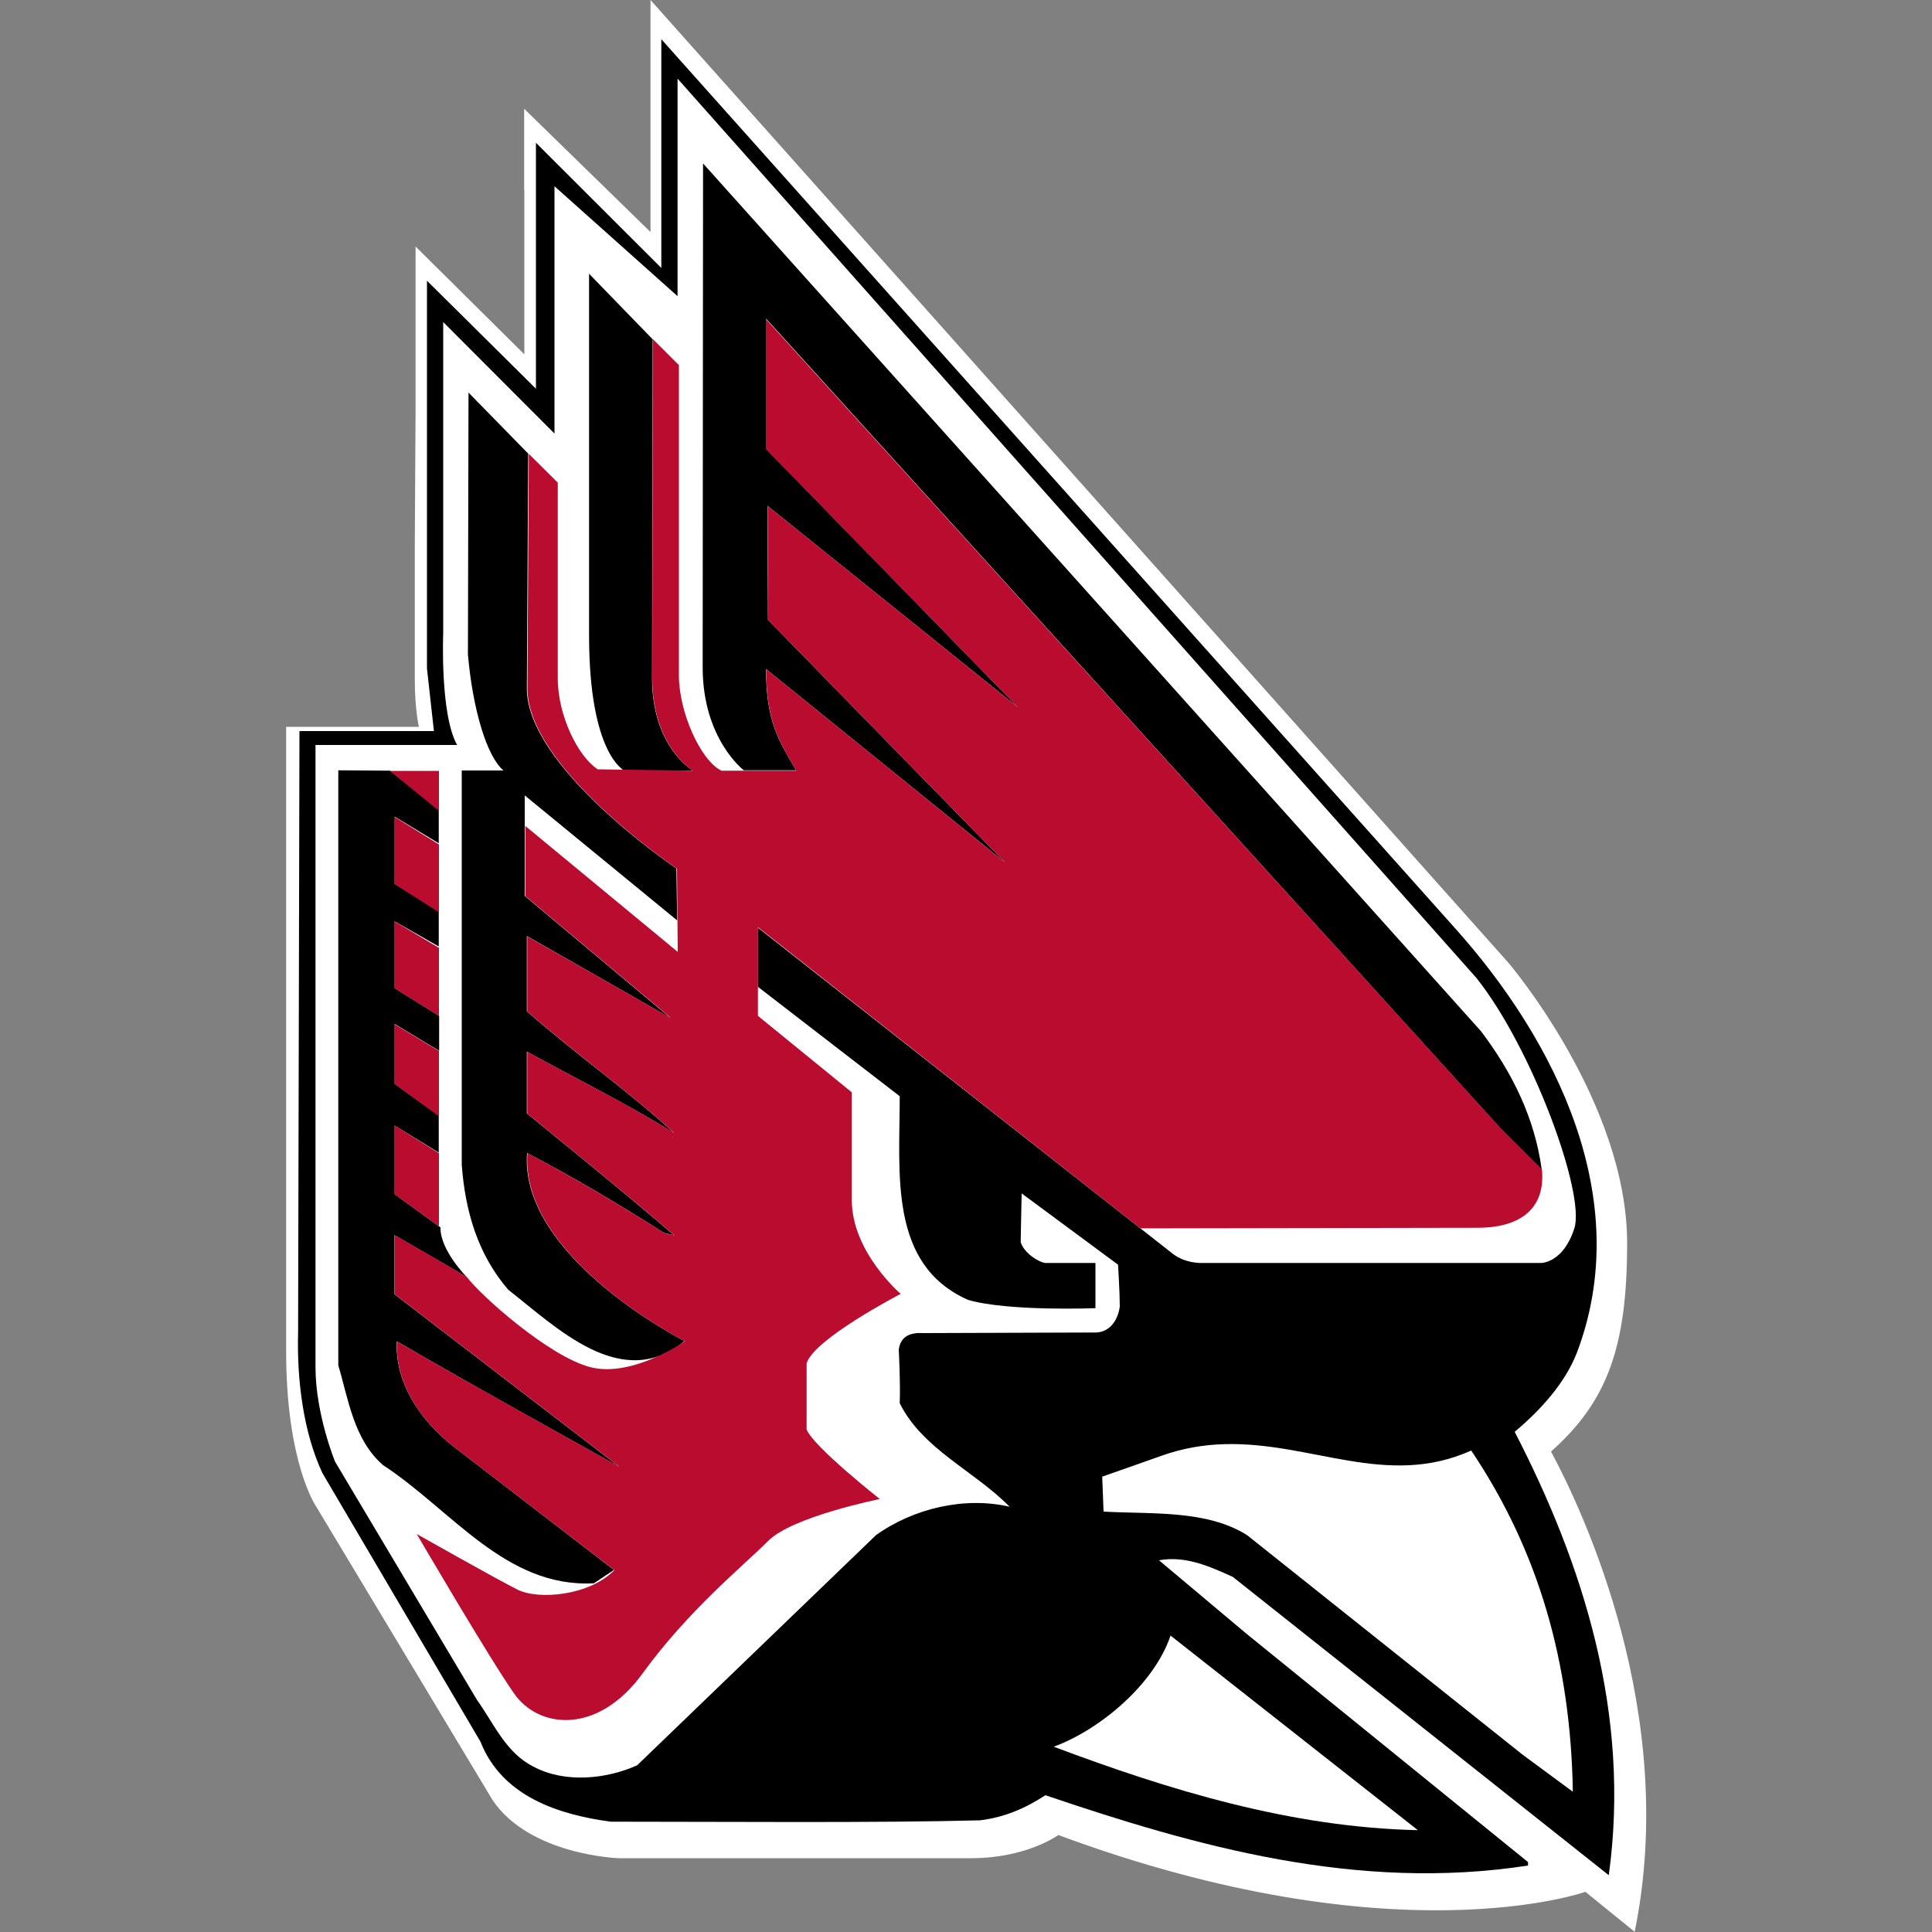
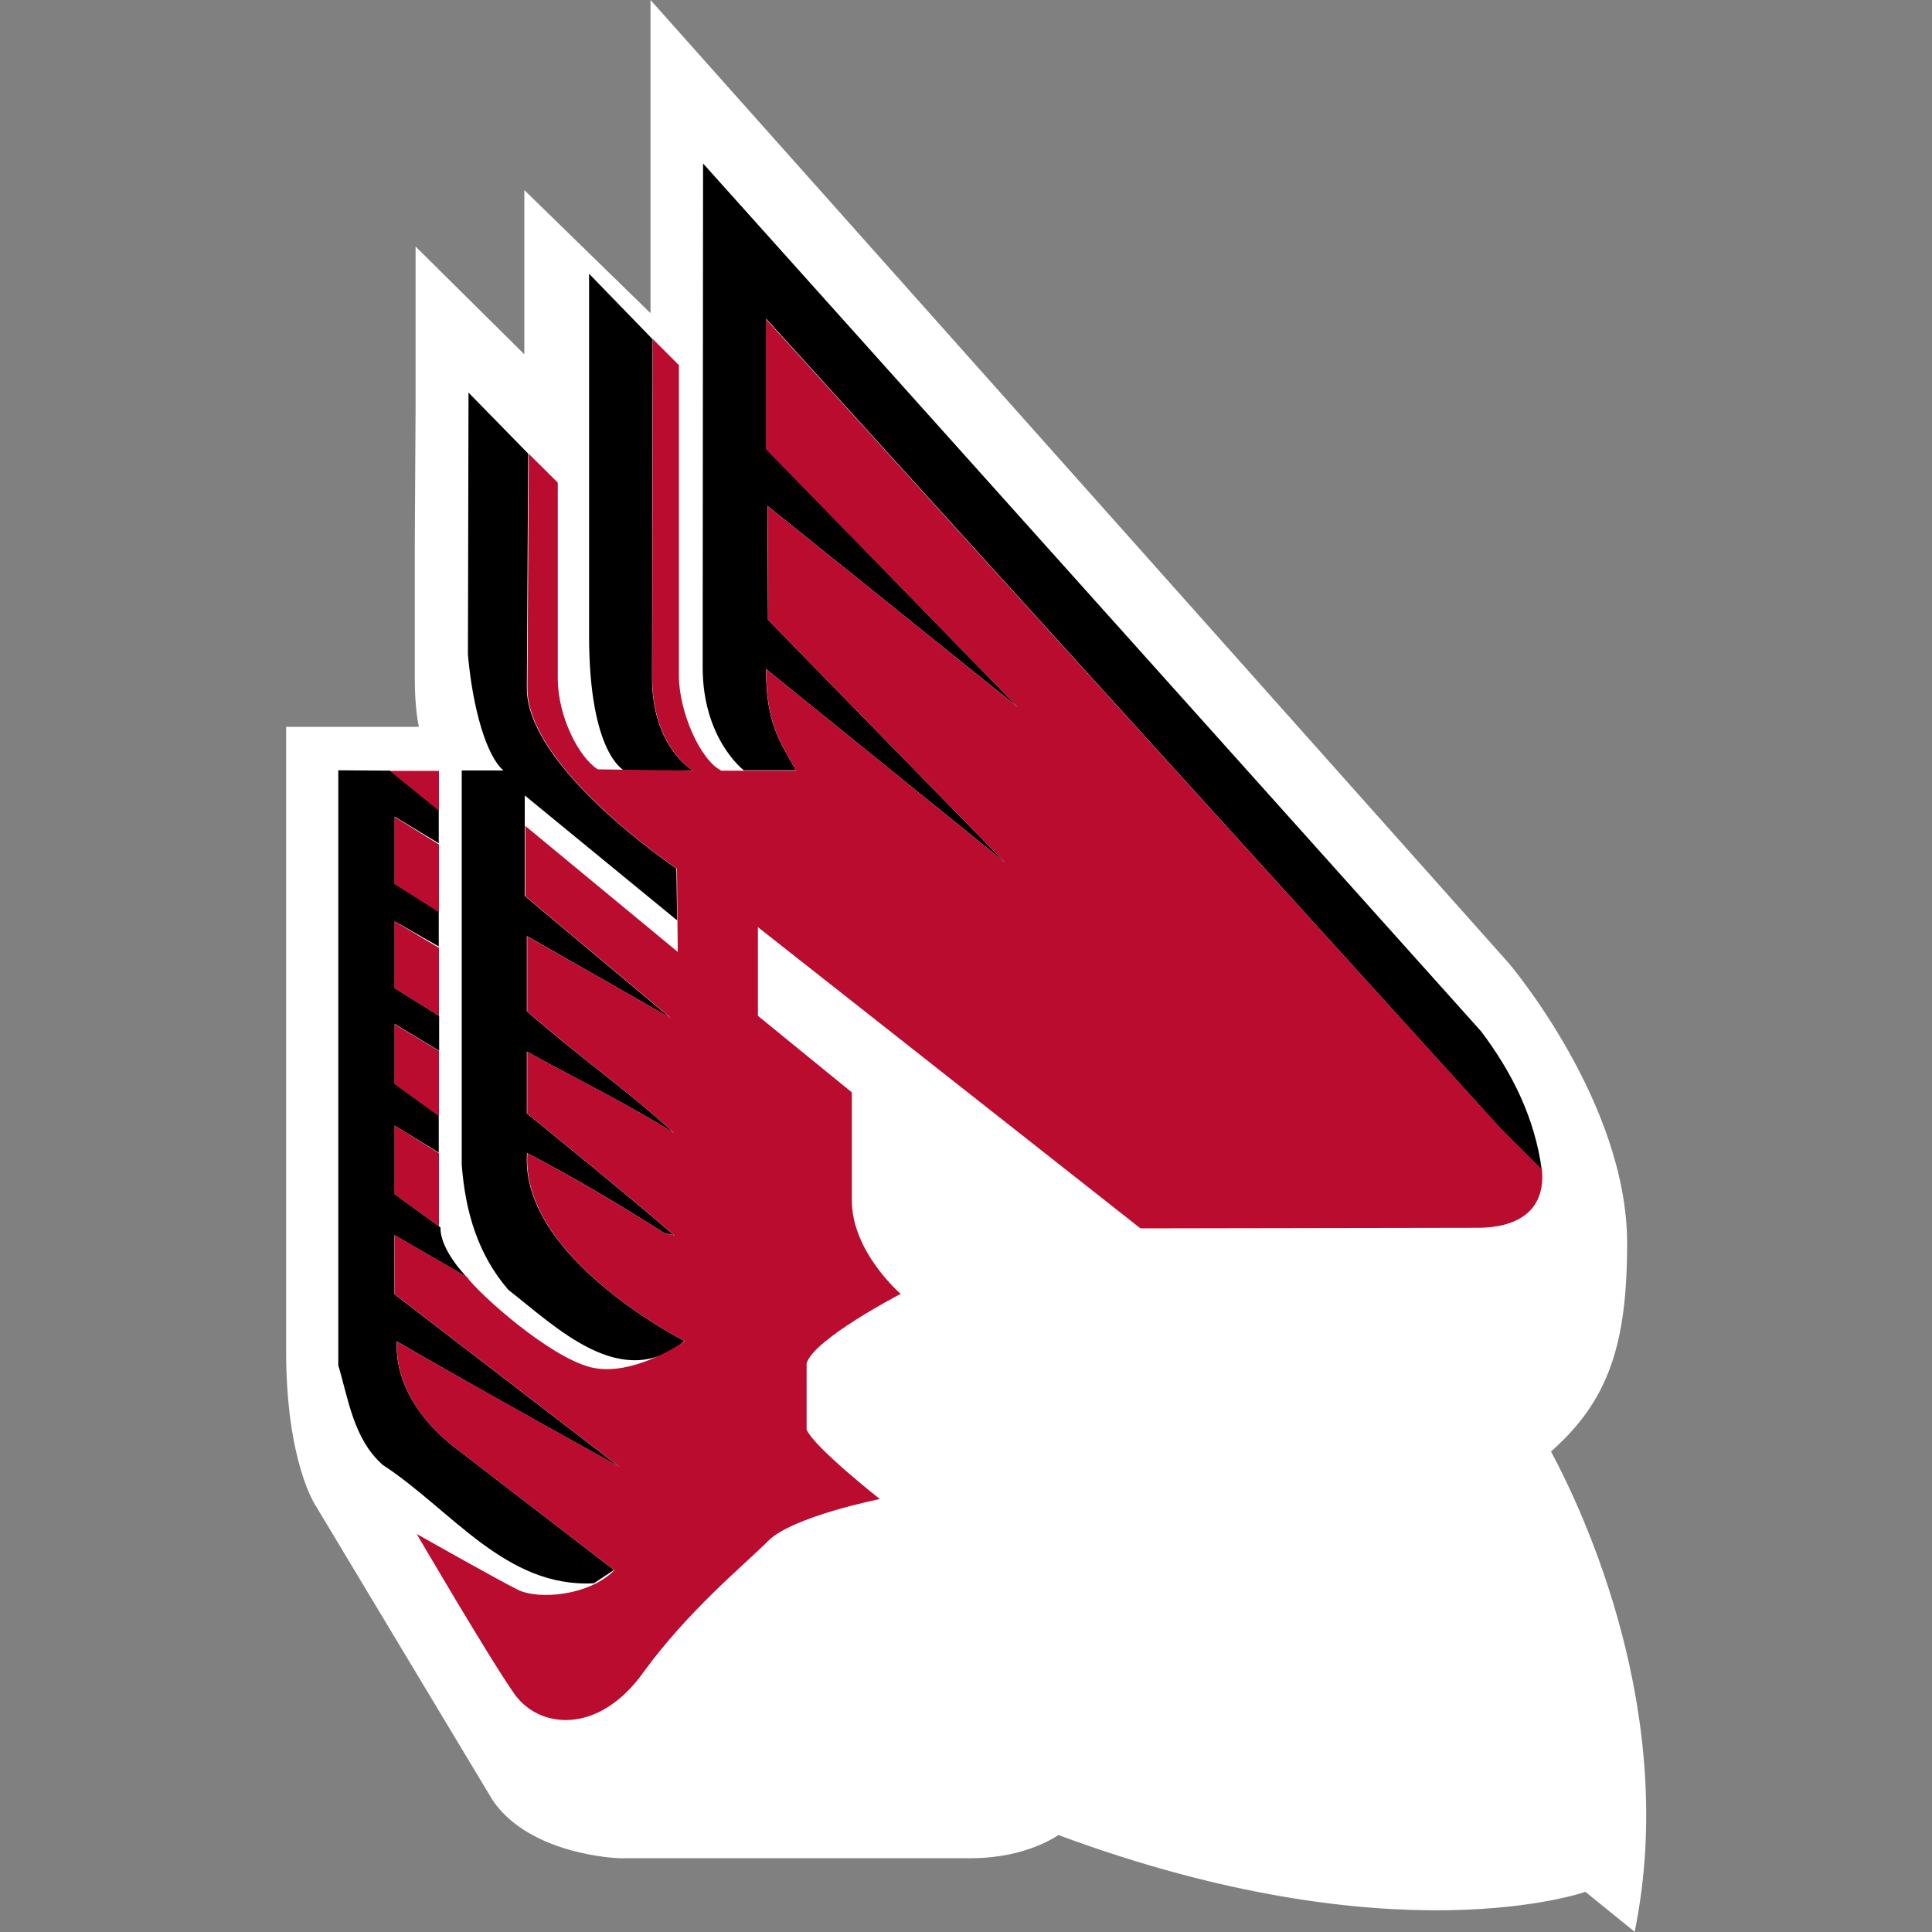
<svg xmlns="http://www.w3.org/2000/svg" id="Layer_101" data-name="Layer 101" viewBox="0 0 100 100">
  <rect x="0" y="0" width="100" height="100" fill="#808080" stroke="none" />
  <defs>
    <style>
      .cls-1 {
        fill: #ba0c2f;
      }

      .cls-2 {
        fill: #fff;
      }
    </style>
  </defs>
-   <path class="cls-2" d="M27.13,9.83v-4.2l6.54,6.38V0l44.42,49.85s6.13,7.19,6.13,14.5c0,5.28-.98,8.16-3.94,10.78,1.67,3.11,6.63,13.62,4.33,24.86l-2.55-2.07s-9.86,3.52-27.28-2.94c0,0-1.63,1.2-4.51,1.2h-18.24s-4.59-.14-6.53-3l-9.14-15.21s-1.55-2.23-1.55-8.05v-32.3h6.87s-.21-.9-.21-2.44v-7.03l.04-6.97v-8.42l5.63,5.58v-8.52h0Z" />
-   <path d="M75.3,48.03c5.23,5.83,9.34,14.06,6.31,22.01-.61,1.55-1.87,2.95-3.21,4.07,3.53,6.84,6.02,14.57,4.87,22.95l-19.46-15.44c-1.19-.54-2.45-1.11-3.82-.86l4.5,3.78,14.6,11.84v.18c-8.86,1.37-17.23-1.01-24.98-3.64-1.04.68-2.13,1.15-3.39,1.3-5.44.14-13.16.07-19.11.07-2.67-.36-5.62-1.29-6.74-4.14l-8.18-13.9c-.98-2.09-1.33-4.8-1.26-7.29l.07-31.12h6.96l-.36-3.24V14.53l5.64,5.59V7.39s6.49,6.48,6.49,6.48V2.03s41.07,46,41.07,46h0Z" />
-   <path class="cls-2" d="M35.07,4.06v11.27l-6.37-5.69v12.8s-5.76-5.77-5.76-5.77v16.13s-.17,4.17.72,5.76h-7.33v32.2c0,2.43,1.01,4.89,1.01,4.89l7.35,12.34c.86,1.19,1.48,2.73,2.92,3.45,1.62.87,3.78.65,5.37-.07l12.36-11.91c1.95-1.4,4.61-2.01,6.92-1.47-1.84-1.87-4.51-2.98-5.69-5.36.04-1.15-.05-2.77-.05-2.77.09-.72.63-.9,1.28-.86l8.81-.03c.81.04,1.26-.63,1.35-1.35,0-.72-.09-2.16-.09-2.16l-4.99-3.69-.05,2.52c.18.59.95,1.04,1.26,1.08h2.61v2.34s-4.51.18-6.6-.43c-4.11-1.83-3.53-6.51-3.53-10.54l-7.35-5.67v-3.06s20.73,16.29,21.45,16.86c.72.58,1.66.5,1.66.5h17.45s1.14,0,1.71-1.8c.57-1.8-2.18-9.32-5.07-12.95L35.07,4.07h0ZM63.36,74.75c-1.04.03-2.12.2-3.24.6-1.26.45-3.07,1.08-3.07,1.08l.07,1.81c2.49.14,5.34-.1,7.43,1.22l14.27,11.37,2.59,1.91c-.11-6.66-1.76-12.45-5.26-17.66-4.39,1.97-8.29-.47-12.8-.33h0ZM60.59,84.65c-.86,2.55-3.68,4.89-6.05,5.76,5.95,2.23,12.22,4.17,18.85,4.32l-12.8-10.07h0Z" />
+   <path class="cls-2" d="M27.13,9.83l6.54,6.38V0l44.42,49.85s6.13,7.19,6.13,14.5c0,5.28-.98,8.16-3.94,10.78,1.67,3.11,6.63,13.62,4.33,24.86l-2.55-2.07s-9.86,3.52-27.28-2.94c0,0-1.63,1.2-4.51,1.2h-18.24s-4.59-.14-6.53-3l-9.14-15.21s-1.55-2.23-1.55-8.05v-32.3h6.87s-.21-.9-.21-2.44v-7.03l.04-6.97v-8.42l5.63,5.58v-8.52h0Z" />
  <path d="M36.39,8.46l-.02,26.08c0,3.72,2.13,5.33,2.13,5.33h2.7c-.9-1.57-1.55-2.52-1.55-5.24l12.36,10-12.26-12.55-.03-5.9,12.97,10.43-13.04-13.38v-6.74s37.99,41.89,37.99,41.89l2.16,2.16c-.36-2.66-1.51-5-3.14-7.16L36.39,8.46h0ZM30.49,14.17v18.76c.01,6.12,1.82,6.95,1.82,6.95h3.55s-2.11-1.2-2.11-4.79l.03-17.53-3.28-3.38h0ZM24.25,20.31l-.03,13.57c.25,2.85.98,5.28,1.84,6h-2.16v20.41c.18,2.41.83,4.64,2.41,6.47,2.49,1.94,5.88,5.34,9.12,2.65,0,0-8.54-4.32-8.15-9.73,2.42,1.26,4.76,2.66,7.1,4.14l.5.11c-2.49-2.16-7.61-6.3-7.61-6.3v-3.2c2.53,1.4,5.13,2.67,7.61,4.21-2.34-2.16-5.12-4.1-7.61-6.3v-3.89l7.42,4.23-7.53-6.31v-5.2s7.89,6.47,7.89,6.47l-.04-2.69s-7.81-5.24-7.74-9.38l.07-12.09-3.11-3.18h0ZM17.51,39.88v30.79c.52,1.73.79,3.83,2.31,5.16,3.53,2.3,6.35,6.37,10.92,6.12.32-.21,1.04-.69,1.04-.69l-8.32-6.4c-1.69-1.33-3.03-3.28-2.92-5.43,3.64,2.13,11.5,6.48,11.5,6.48l-11.62-8.92v-3.06l3.73,2.16s-1.38-1.39-1.35-2.56l-2.37-1.72v-3.55l2.28,1.4v-1.92l-2.28-1.64v-3.1l2.3,1.39v-1.81s-2.3-1.43-2.3-1.43v-3.46l2.28,1.3v-1.85s-2.28-1.39-2.28-1.39v-3.48l2.28,1.38v-1.74s-2.52-2.02-2.52-2.02l-2.67-.02h0Z" />
  <path class="cls-1" d="M39.64,16.5v6.74s13.06,13.38,13.06,13.38l-12.97-10.43.03,5.9,12.26,12.55-12.36-10c0,2.72.65,3.67,1.55,5.25h-3.87c-1.09-.54-2.2-3.04-2.2-4.93v-16.06l-1.35-1.35-.03,17.53c0,3.59,2.11,4.81,2.11,4.81l-4.93-.07c-.99-.63-2.07-2.74-2.07-4.72v-10.12l-1.5-1.49-.07,12.09c-.07,4.14,7.74,9.38,7.74,9.38l.04,4.31-7.89-6.52v3.63s7.53,6.31,7.53,6.31l-7.43-4.22v3.88c2.49,2.19,5.26,4.14,7.61,6.3-2.49-1.55-5.08-2.81-7.61-4.21v3.2s5.12,4.14,7.61,6.3l-.5-.11c-2.34-1.47-4.69-2.88-7.1-4.14-.39,5.41,8.15,9.73,8.15,9.73,0,0-2.7,1.89-4.87,1.35-2.16-.54-5.77-3.78-6.42-4.68l-3.73-2.16v3.06l11.62,8.92s-7.86-4.35-11.5-6.47c-.11,2.16,1.23,4.1,2.92,5.43l8.33,6.4c-1.3,1.33-3.93,1.55-5.01,1.01-1.08-.54-5.22-2.88-5.22-2.88,0,0,3.78,6.47,5.05,8.27,1.26,1.8,4.32,2.16,6.66-1.08,2.35-3.24,5.23-5.58,6.49-6.84,1.26-1.26,5.77-2.16,5.77-2.16,0,0-3.43-2.7-3.79-3.6v-3.42c.36-1.26,4.87-3.6,4.87-3.6,0,0-2.53-2.16-2.53-4.85v-5.58l-4.86-3.96v-4.59l19.8,15.59s15.54-.03,17.46-.03,3.53-.78,3.32-3.02l-2.16-2.15L39.64,16.51h0ZM20.18,39.9l2.54,2.07v-2.07h-2.54ZM20.42,42.28v3.48l2.3,1.46v-3.51l-2.3-1.43ZM20.42,47.69v3.46l2.3,1.43v-3.52s-2.3-1.37-2.3-1.37ZM20.42,53v3.1l2.3,1.68v-3.38l-2.3-1.39ZM20.42,58.26v3.55l2.3,1.66v-3.78s-2.3-1.44-2.3-1.44Z" />
</svg>